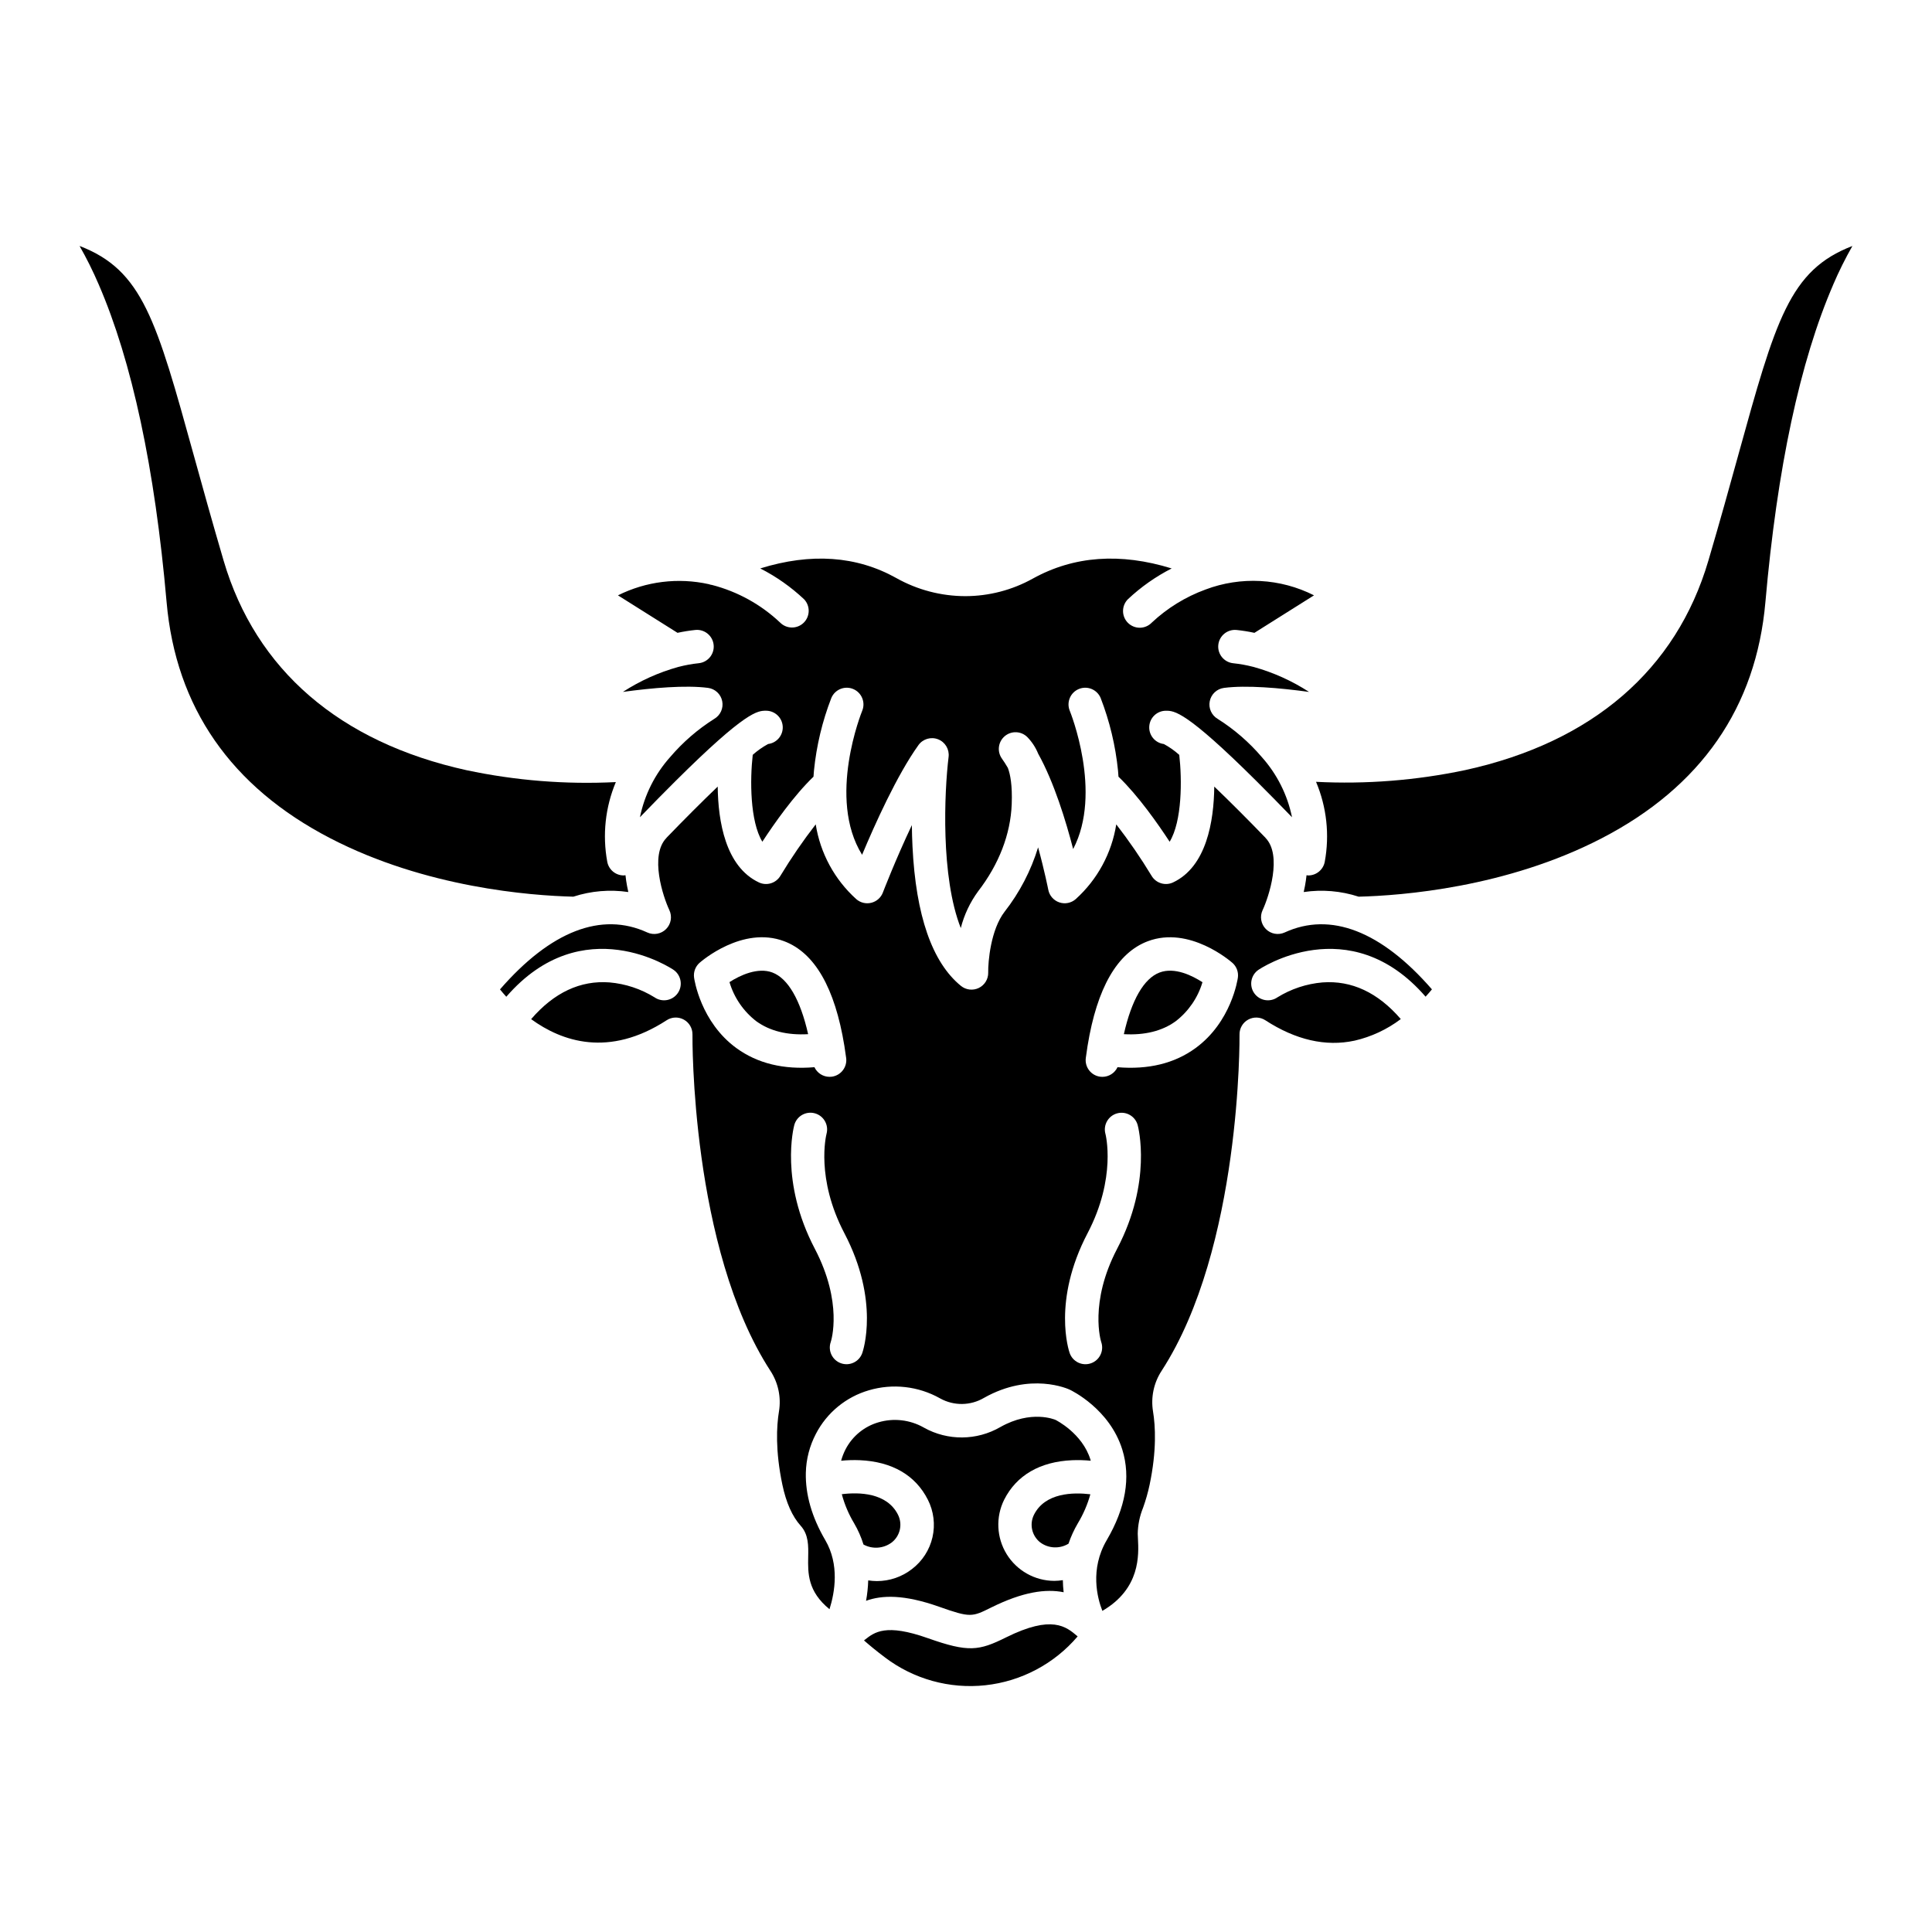
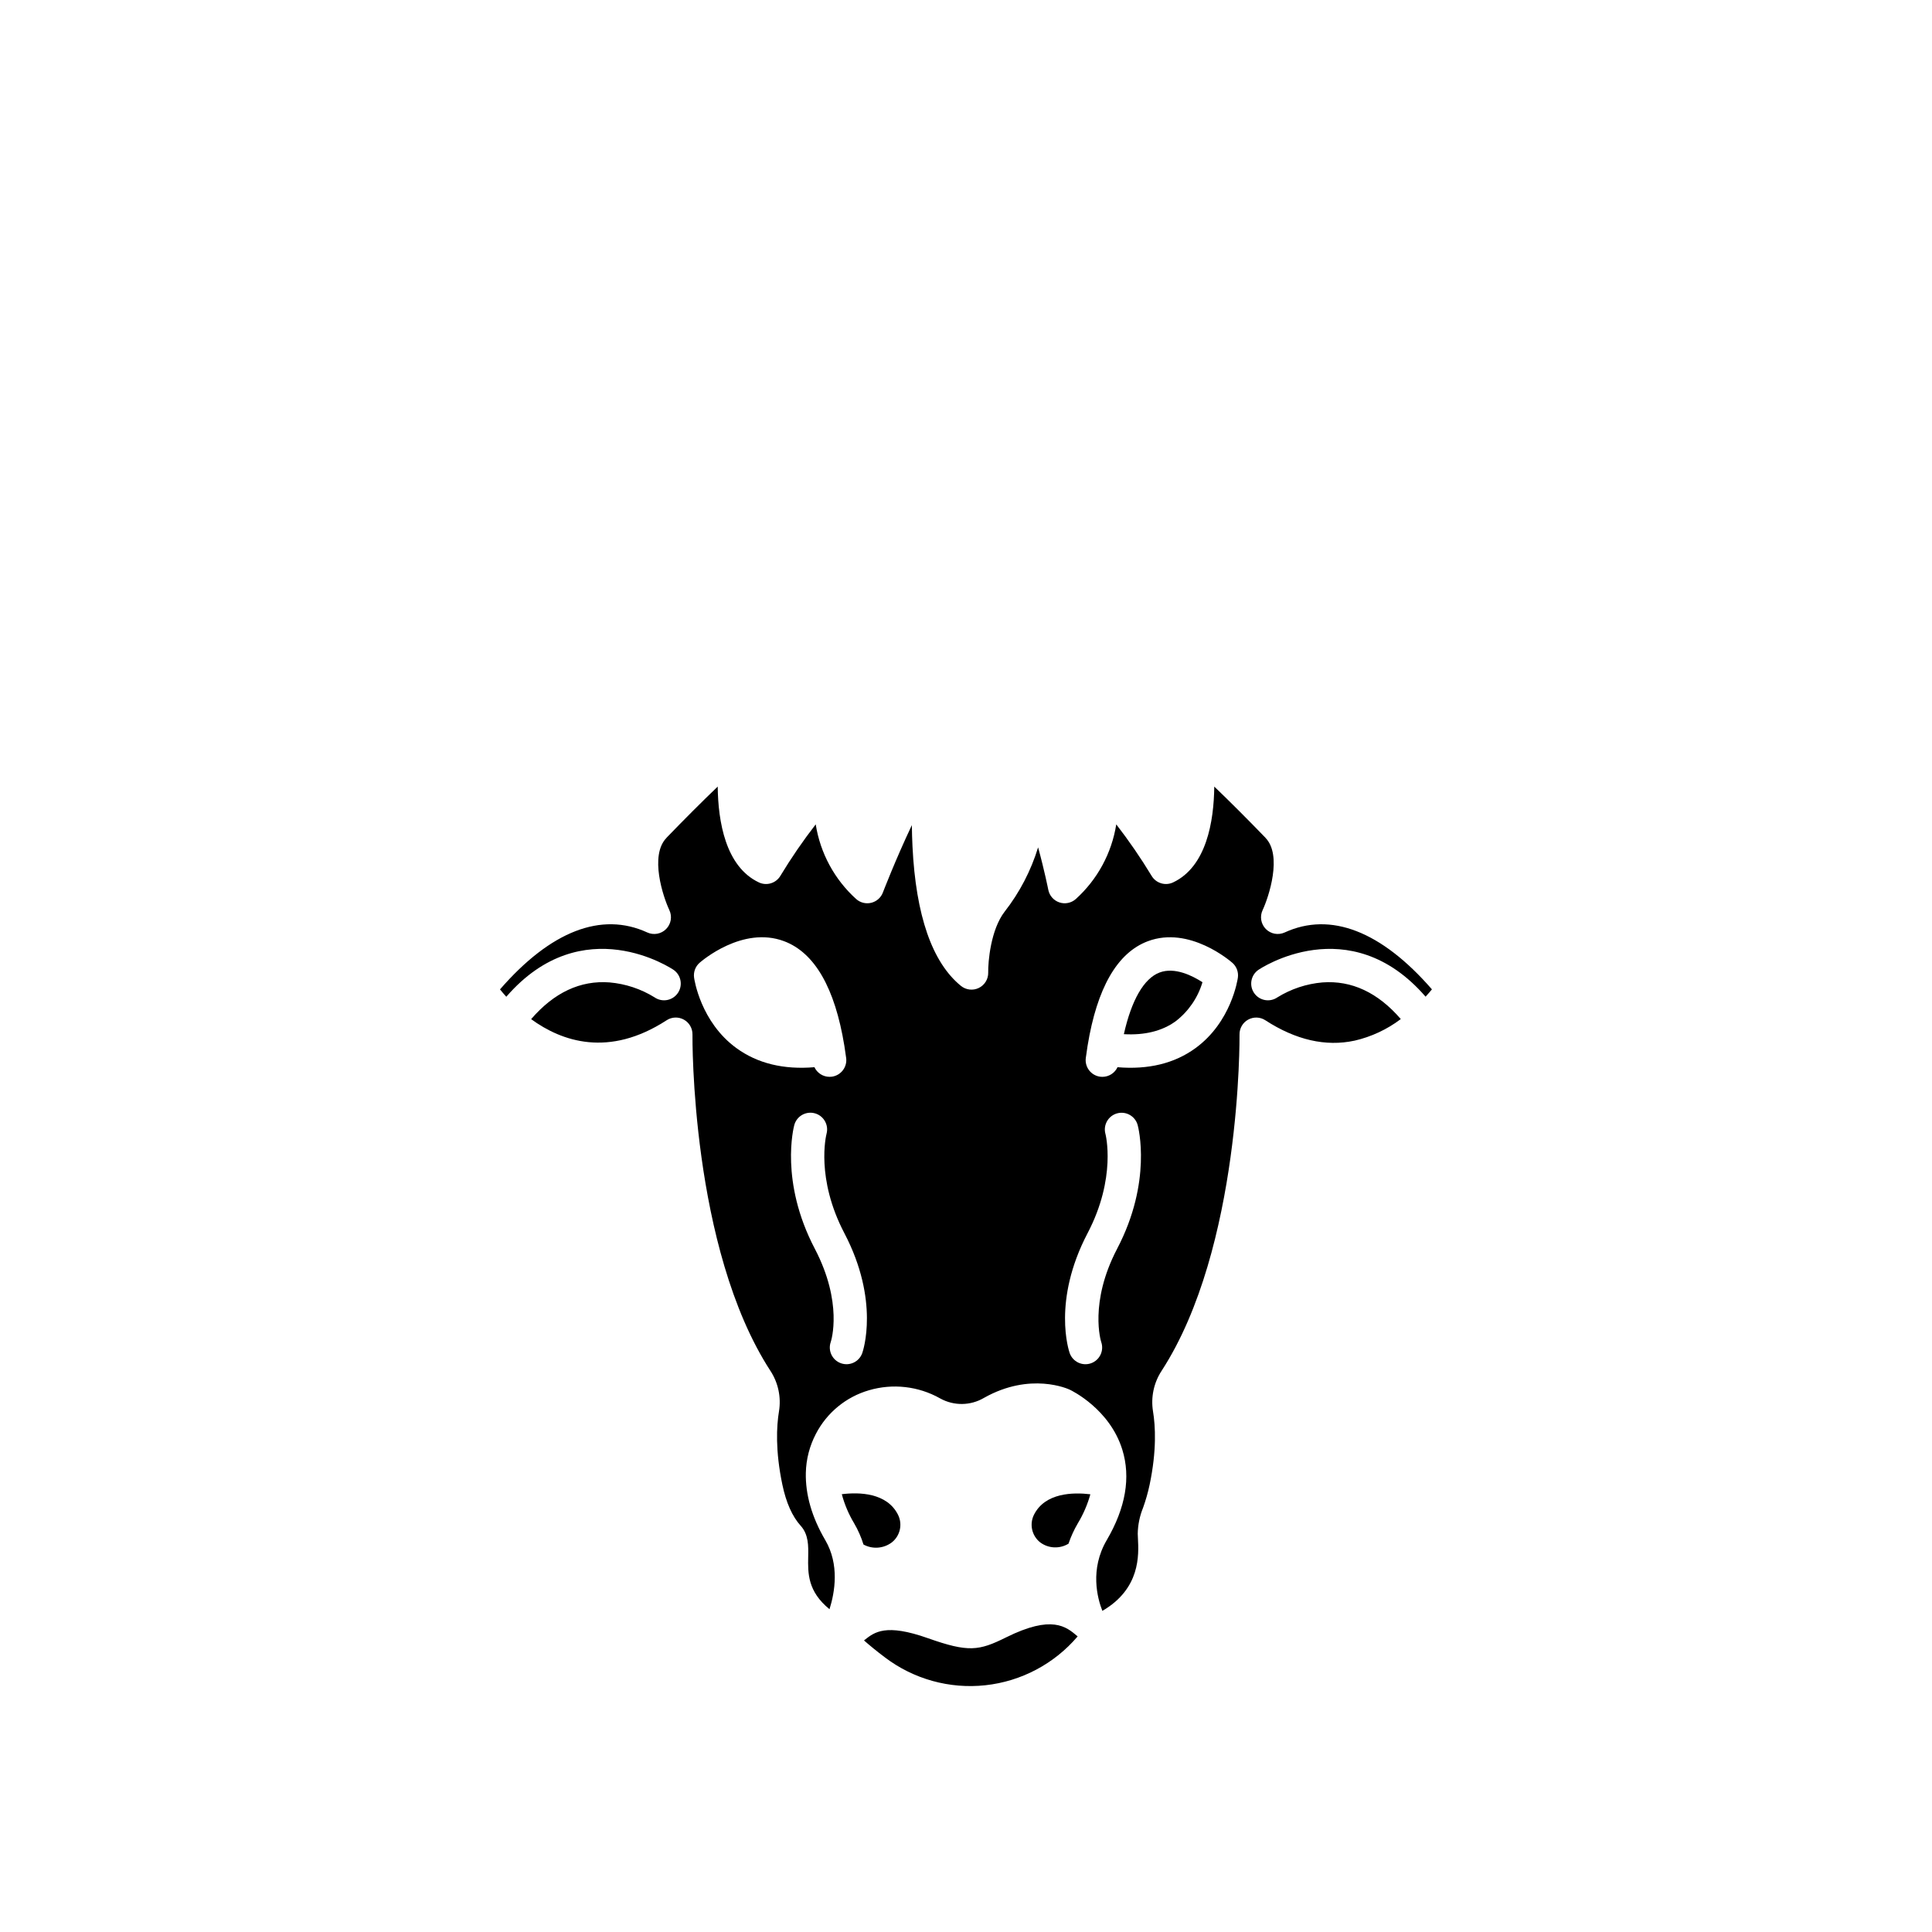
<svg xmlns="http://www.w3.org/2000/svg" fill="#000000" width="800px" height="800px" version="1.1" viewBox="144 144 512 512">
  <g>
    <path d="m418.02 545.41c-1.266 2.527-0.574 5.598 1.648 7.344 2.195 1.629 5.16 1.762 7.496 0.34 0.641-1.883 1.473-3.699 2.481-5.414 1.449-2.398 2.562-4.981 3.312-7.68-4.578-0.551-11.996-0.422-14.938 5.41z" />
-     <path d="m423.73 520.29c-0.195-0.086-6.418-2.738-14.613 1.887-6.258 3.629-13.961 3.688-20.273 0.16l-0.098-0.059c-3.637-2.039-7.941-2.527-11.945-1.352-3.754 1.09-6.902 3.664-8.707 7.133-0.504 0.973-0.902 1.996-1.188 3.051 1.648-0.164 3.305-0.211 4.957-0.141 8.527 0.371 14.762 3.988 18.023 10.461h0.004c1.559 3.074 1.992 6.598 1.227 9.957-0.77 3.359-2.695 6.344-5.438 8.434-2.652 2.062-5.918 3.184-9.281 3.184-0.773-0.004-1.547-0.066-2.312-0.184-0.055 1.812-0.246 3.625-0.574 5.41 4.191-1.52 10.027-1.73 19.352 1.57 8.312 2.941 8.727 2.734 13.812 0.207 8.438-4.188 14.492-4.992 19.199-4.047-0.125-1.062-0.191-2.129-0.207-3.199-0.754 0.117-1.512 0.18-2.273 0.188-5.144-0.02-9.91-2.695-12.613-7.07-2.699-4.379-2.953-9.84-0.664-14.445 3.266-6.473 9.496-10.09 18.027-10.461 1.637-0.066 3.277-0.02 4.91 0.137-0.023-0.078-0.039-0.16-0.062-0.238-2.144-7.059-9.191-10.547-9.262-10.582z" />
    <path d="m410.61 577.93c-7.184 3.566-9.957 4.012-20.703 0.207-11.18-3.953-14.137-1.617-16.746 0.441l-0.195 0.152c1.559 1.367 3.406 2.891 5.535 4.481l-0.004 0.004c7.613 5.777 17.148 8.426 26.648 7.394s18.242-5.664 24.438-12.938l-0.062-0.066c-3-2.547-6.727-5.723-18.91 0.324z" />
-     <path d="m471.71 310.95c1.586 0.168 3.164 0.418 4.723 0.758l15.793-9.938c-8.949-4.527-19.387-5.082-28.77-1.535-5.273 1.93-10.109 4.906-14.207 8.746-0.816 0.855-1.938 1.352-3.121 1.375-1.18 0.02-2.32-0.43-3.168-1.25-0.848-0.824-1.332-1.953-1.344-3.133-0.012-1.184 0.449-2.32 1.277-3.16 3.465-3.262 7.375-6.012 11.613-8.172-13.609-4.211-25.953-3.324-36.801 2.691-5.477 3.047-11.637 4.648-17.898 4.652-6.414-0.012-12.715-1.668-18.305-4.812-10.516-5.871-22.602-6.703-36.031-2.535 4.242 2.16 8.152 4.914 11.621 8.176 1.672 1.758 1.617 4.535-0.117 6.227-1.738 1.691-4.516 1.672-6.227-0.047-5.07-4.789-11.27-8.215-18.023-9.965-0.301-0.039-0.598-0.113-0.883-0.219-8.129-1.801-16.629-0.754-24.078 2.965l15.785 9.93h0.004c1.559-0.34 3.137-0.59 4.723-0.758 2.434-0.242 4.602 1.531 4.848 3.965s-1.531 4.602-3.961 4.848c-1.773 0.184-3.527 0.504-5.25 0.949-0.059 0.016-0.117 0.031-0.176 0.043h0.004c-5.195 1.445-10.137 3.676-14.664 6.609 7.812-1.066 16.629-1.836 22.547-1.066 1.883 0.246 3.398 1.66 3.769 3.519 0.375 1.863-0.48 3.754-2.121 4.703-4.375 2.762-8.305 6.168-11.664 10.102-4.039 4.516-6.805 10.023-8.016 15.957l0.688-0.707c0.012-0.012 0.023-0.027 0.035-0.039 2.602-2.695 5.586-5.742 8.66-8.797 18.793-18.684 21.82-18.684 24.027-18.684 2.34-0.004 4.277 1.816 4.426 4.148 0.148 2.336-1.547 4.383-3.867 4.672-1.465 0.793-2.836 1.758-4.078 2.867-0.746 6.594-0.75 17.574 2.547 23.027 3.102-4.75 8.316-12.191 13.555-17.234 0.039-0.543 0.07-1.082 0.125-1.633 0.664-6.582 2.207-13.047 4.598-19.215 0.941-2.258 3.531-3.324 5.789-2.387 2.258 0.941 3.328 3.535 2.387 5.793-0.105 0.254-9.359 23.125-0.02 38.141 3.352-8.004 9.25-21.141 14.926-29.055v-0.004c1.18-1.645 3.32-2.281 5.207-1.547 1.887 0.734 3.031 2.656 2.789 4.664-1.137 9.348-2.129 31.793 3.234 45.371l-0.004-0.004c0.895-3.519 2.457-6.832 4.606-9.762 5.512-7.152 8.586-15.121 8.891-23.051 0.195-5.023-0.379-7.957-1.023-9.645-0.508-0.875-1.031-1.695-1.566-2.445l0.004 0.004c-1.348-1.879-1.023-4.473 0.742-5.965 1.766-1.488 4.379-1.371 6.004 0.27 1.223 1.262 2.191 2.746 2.852 4.375 4.231 7.609 7.371 17.926 9.27 25.27 7.863-14.992-0.789-36.375-0.891-36.625-0.938-2.258 0.133-4.848 2.391-5.785 2.258-0.941 4.848 0.129 5.789 2.387 2.387 6.168 3.934 12.633 4.598 19.215 0.055 0.551 0.086 1.09 0.125 1.633 5.242 5.047 10.457 12.492 13.559 17.238 3.312-5.449 3.301-16.434 2.547-23.027l-0.004 0.004c-1.242-1.113-2.609-2.078-4.078-2.871-2.32-0.289-4.016-2.336-3.867-4.672 0.145-2.336 2.086-4.152 4.422-4.148 2.207 0 5.231 0 24.027 18.684 3.07 3.051 6.051 6.102 8.656 8.797 0.012 0.012 0.023 0.027 0.039 0.039l0.688 0.707c-1.211-5.934-3.977-11.441-8.016-15.957-3.359-3.938-7.293-7.344-11.672-10.105-1.637-0.957-2.488-2.844-2.113-4.703s1.891-3.269 3.769-3.516c5.922-0.773 14.734 0 22.547 1.066-4.523-2.934-9.465-5.16-14.656-6.609-0.066-0.016-0.129-0.031-0.195-0.047-1.719-0.445-3.473-0.762-5.238-0.945-2.434-0.246-4.207-2.418-3.965-4.848 0.246-2.434 2.418-4.211 4.852-3.965z" />
-     <path d="m310.51 380.4c-0.121-0.527-0.234-1.066-0.336-1.613-0.184-0.969-0.32-1.918-0.414-2.84h-0.004c-0.156 0.027-0.312 0.043-0.473 0.051-2.141 0-3.973-1.531-4.356-3.633-1.309-7.109-0.516-14.441 2.277-21.105-13.277 0.668-26.586-0.395-39.59-3.156-33.59-7.398-55.84-26.598-64.348-55.516-3.078-10.477-5.633-19.699-7.887-27.84-9.957-35.988-13.602-49.164-30.293-55.566 1.883 3.301 3.574 6.707 5.07 10.199 8.828 20.375 14.883 48.691 17.992 84.16 2.445 27.918 17.062 48.992 43.441 62.637 25.242 13.059 52.98 15.172 64.367 15.449v-0.004c4.691-1.527 9.672-1.945 14.551-1.223z" />
-     <path d="m348.68 401.72c-3.832-1.438-8.512 0.711-11.359 2.551 1.223 4.133 3.723 7.769 7.144 10.395 3.57 2.57 8.168 3.711 13.699 3.398-2.047-9.07-5.328-14.785-9.484-16.344z" />
    <path d="m380.33 552.76c2.227-1.746 2.914-4.816 1.648-7.344-2.953-5.863-10.316-6.004-14.891-5.438 0.723 2.711 1.824 5.301 3.266 7.707 1.039 1.773 1.871 3.664 2.481 5.629 2.391 1.301 5.32 1.082 7.496-0.555z" />
-     <path d="m604.62 264.75c-2.25 8.141-4.805 17.367-7.887 27.84-8.508 28.922-30.77 48.105-64.379 55.48h0.004c-13.008 2.746-26.316 3.797-39.594 3.121 2.82 6.684 3.625 14.043 2.312 21.176-0.387 2.102-2.219 3.633-4.359 3.633-0.156-0.008-0.316-0.023-0.473-0.051-0.098 0.926-0.234 1.871-0.414 2.84-0.098 0.551-0.215 1.09-0.336 1.613h-0.004c4.887-0.723 9.871-0.305 14.566 1.227 11.395-0.285 39.121-2.398 64.355-15.449 26.379-13.645 40.992-34.719 43.441-62.637 3.109-35.469 9.16-63.781 17.992-84.16h-0.008c1.496-3.492 3.191-6.894 5.07-10.195-16.684 6.398-20.332 19.574-30.289 55.562z" />
    <path d="m484.46 391.11c-1.691 0.777-3.688 0.414-4.996-0.91-1.309-1.32-1.652-3.32-0.859-5.004 1.633-3.496 5.289-14.543 0.75-19.164l0.012-0.012c-4.684-4.848-9.391-9.562-13.574-13.57-0.098 9.215-2.059 21.219-10.914 25.398-2.066 0.973-4.535 0.215-5.699-1.75-2.859-4.719-5.984-9.27-9.359-13.633-1.207 7.633-4.992 14.621-10.734 19.801-1.188 1.051-2.852 1.387-4.356 0.875-1.508-0.512-2.621-1.789-2.926-3.352-0.02-0.105-0.977-4.961-2.695-11.23-1.887 6.176-4.891 11.953-8.871 17.043-3.707 4.809-4.402 13.293-4.356 16.156h0.004c0.027 1.723-0.941 3.305-2.492 4.059-1.547 0.754-3.394 0.543-4.731-0.543-7.629-6.207-11.953-18.648-12.844-36.98-0.098-1.926-0.145-3.812-0.164-5.629-4.328 9.129-7.629 17.723-7.684 17.863h0.004c-0.516 1.355-1.668 2.371-3.078 2.719-1.41 0.348-2.902-0.02-3.988-0.98-5.742-5.18-9.531-12.168-10.734-19.805-3.379 4.363-6.504 8.918-9.359 13.637-1.164 1.965-3.633 2.723-5.699 1.75-8.855-4.18-10.812-16.184-10.914-25.398-4.184 4.008-8.891 8.723-13.574 13.57l0.012 0.012c-4.574 4.656-0.898 15.672 0.75 19.164 0.793 1.684 0.449 3.684-0.859 5.004-1.309 1.324-3.305 1.688-4.996 0.91-12.148-5.582-25.598-0.367-39.031 15.09 0.473 0.586 1.035 1.246 1.672 1.949 20.27-23.41 44.074-7.301 44.324-7.129h0.004c2.008 1.391 2.512 4.152 1.117 6.164-1.395 2.008-4.152 2.512-6.164 1.117-3.609-2.234-7.691-3.586-11.922-3.953-7.731-0.59-14.707 2.684-20.777 9.734 8.082 5.891 20.566 10.266 35.918 0.289h-0.004c1.371-0.891 3.121-0.953 4.551-0.164 1.434 0.789 2.312 2.305 2.289 3.938-0.008 0.562-0.504 56.543 20.648 89.129h0.004c2.074 3.176 2.887 7.012 2.273 10.754-0.641 3.875-1 10.395 0.902 19.445 1 4.758 2.633 8.418 4.852 10.871 2.109 2.336 2.047 5.344 1.988 8.254-0.086 4.305-0.164 9.125 5.648 13.859 1.422-4.508 2.668-11.84-1.117-18.301-3.555-6.066-5.289-12.074-5.156-17.855v0.004c0.082-3.609 1-7.144 2.676-10.34 2.91-5.602 7.981-9.77 14.043-11.531 6.301-1.855 13.086-1.09 18.816 2.125l0.098 0.059v-0.004c3.613 1.992 8.012 1.934 11.566-0.156 12.344-6.965 22.355-2.367 22.777-2.164s10.547 5.078 13.895 15.879c2.273 7.352 0.887 15.422-4.133 23.984-4.527 7.731-2.473 15.387-1.152 18.742 10.105-5.902 9.652-14.797 9.426-19.188-0.023-0.465-0.043-0.871-0.051-1.207h-0.004c0.035-2.375 0.512-4.719 1.41-6.918 0.715-1.996 1.297-4.035 1.738-6.106 1.902-9.055 1.543-15.57 0.902-19.445v-0.004c-0.609-3.742 0.199-7.578 2.277-10.754 21.156-32.582 20.656-88.566 20.648-89.129v0.004c-0.023-1.637 0.859-3.152 2.289-3.941 1.434-0.789 3.184-0.727 4.551 0.164 8.047 5.227 15.996 7.051 23.629 5.41v0.004c4.449-1.023 8.629-2.973 12.27-5.727-6.062-7.031-13.027-10.293-20.762-9.711h-0.004c-4.231 0.363-8.316 1.719-11.926 3.953-2.012 1.391-4.769 0.891-6.164-1.121-1.391-2.008-0.891-4.769 1.121-6.16 0.25-0.172 24.043-16.27 44.305 7.106 0.641-0.699 1.207-1.359 1.684-1.941-13.43-15.441-26.871-20.656-39.02-15.078zm-145.29 30.66c-9.512-6.93-11.168-18.215-11.234-18.691-0.203-1.469 0.344-2.945 1.457-3.926 0.461-0.406 11.371-9.863 22.391-5.727 8.102 3.039 13.469 12.352 15.977 27.703 0.008 0.031 0.012 0.062 0.016 0.098 0.164 1.02 0.32 2.066 0.461 3.141l0.004 0.004c0.152 1.164-0.164 2.34-0.883 3.269-0.715 0.934-1.77 1.543-2.934 1.695-0.195 0.023-0.387 0.035-0.582 0.035-1.715 0-3.277-0.996-4.008-2.551-8.156 0.691-15.098-1-20.664-5.051zm33.34 80.801c-0.809 2.309-3.34 3.519-5.644 2.707-2.309-0.809-3.519-3.34-2.707-5.644 0.125-0.379 3.285-10.359-4.231-24.715-9.324-17.805-5.598-32.156-5.438-32.758 0.305-1.133 1.047-2.102 2.062-2.688 1.02-0.586 2.227-0.746 3.363-0.441 2.359 0.633 3.762 3.062 3.129 5.422-0.133 0.527-2.887 11.82 4.723 26.355 9.414 17.973 4.941 31.207 4.742 31.762zm67.551-27.652c-7.523 14.367-4.269 24.613-4.231 24.715 0.812 2.309-0.402 4.836-2.707 5.648-2.309 0.812-4.836-0.402-5.648-2.707-0.195-0.555-4.668-13.789 4.742-31.762 7.731-14.762 4.762-26.219 4.734-26.332h-0.004c-0.637-2.363 0.758-4.793 3.117-5.434 2.359-0.641 4.793 0.754 5.434 3.117 0.16 0.598 3.887 14.949-5.438 32.754zm31.988-71.84c-0.066 0.477-1.723 11.762-11.238 18.691-5.562 4.051-12.496 5.738-20.664 5.051l0.004 0.004c-0.73 1.551-2.289 2.547-4.008 2.551-0.195 0-0.387-0.016-0.582-0.039-2.422-0.316-4.129-2.543-3.812-4.965 0.141-1.074 0.293-2.121 0.457-3.141 0-0.035 0.012-0.066 0.016-0.098 2.508-15.352 7.871-24.664 15.977-27.703 11.027-4.141 21.93 5.32 22.391 5.727l0.004-0.004c1.113 0.98 1.66 2.457 1.457 3.926z" />
    <path d="m451.29 401.73c-4.144 1.574-7.418 7.281-9.457 16.336 5.527 0.316 10.125-0.824 13.699-3.398 3.41-2.617 5.91-6.246 7.133-10.367-2.644-1.715-7.356-4.098-11.375-2.57z" />
  </g>
</svg>